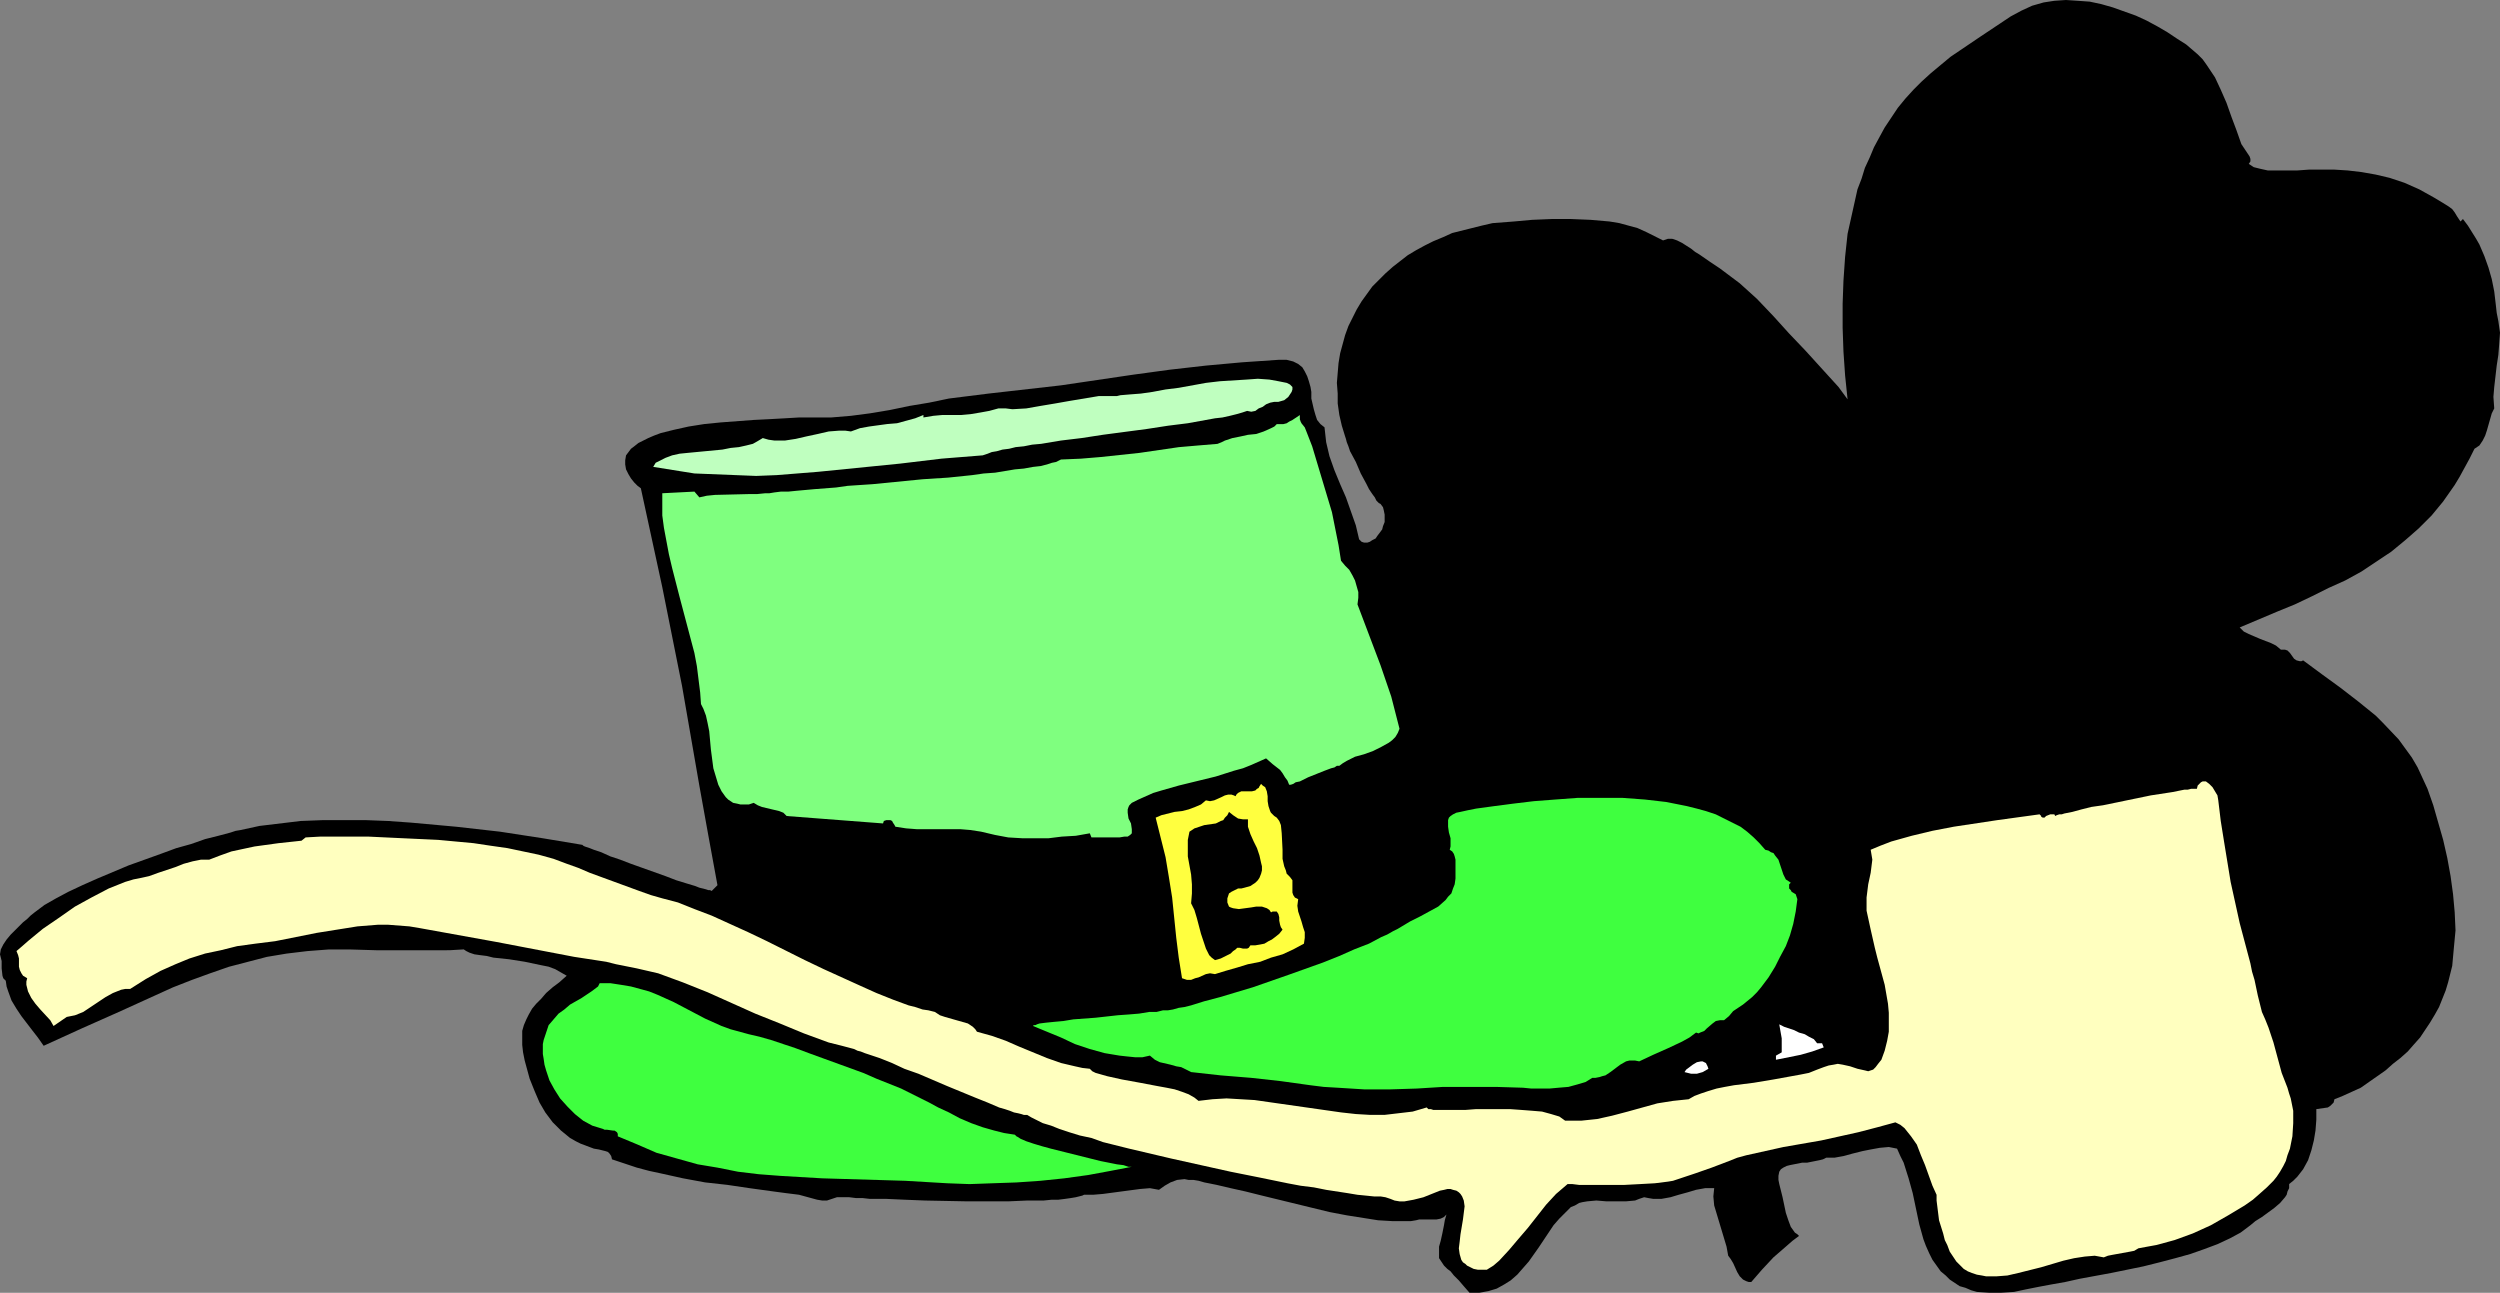
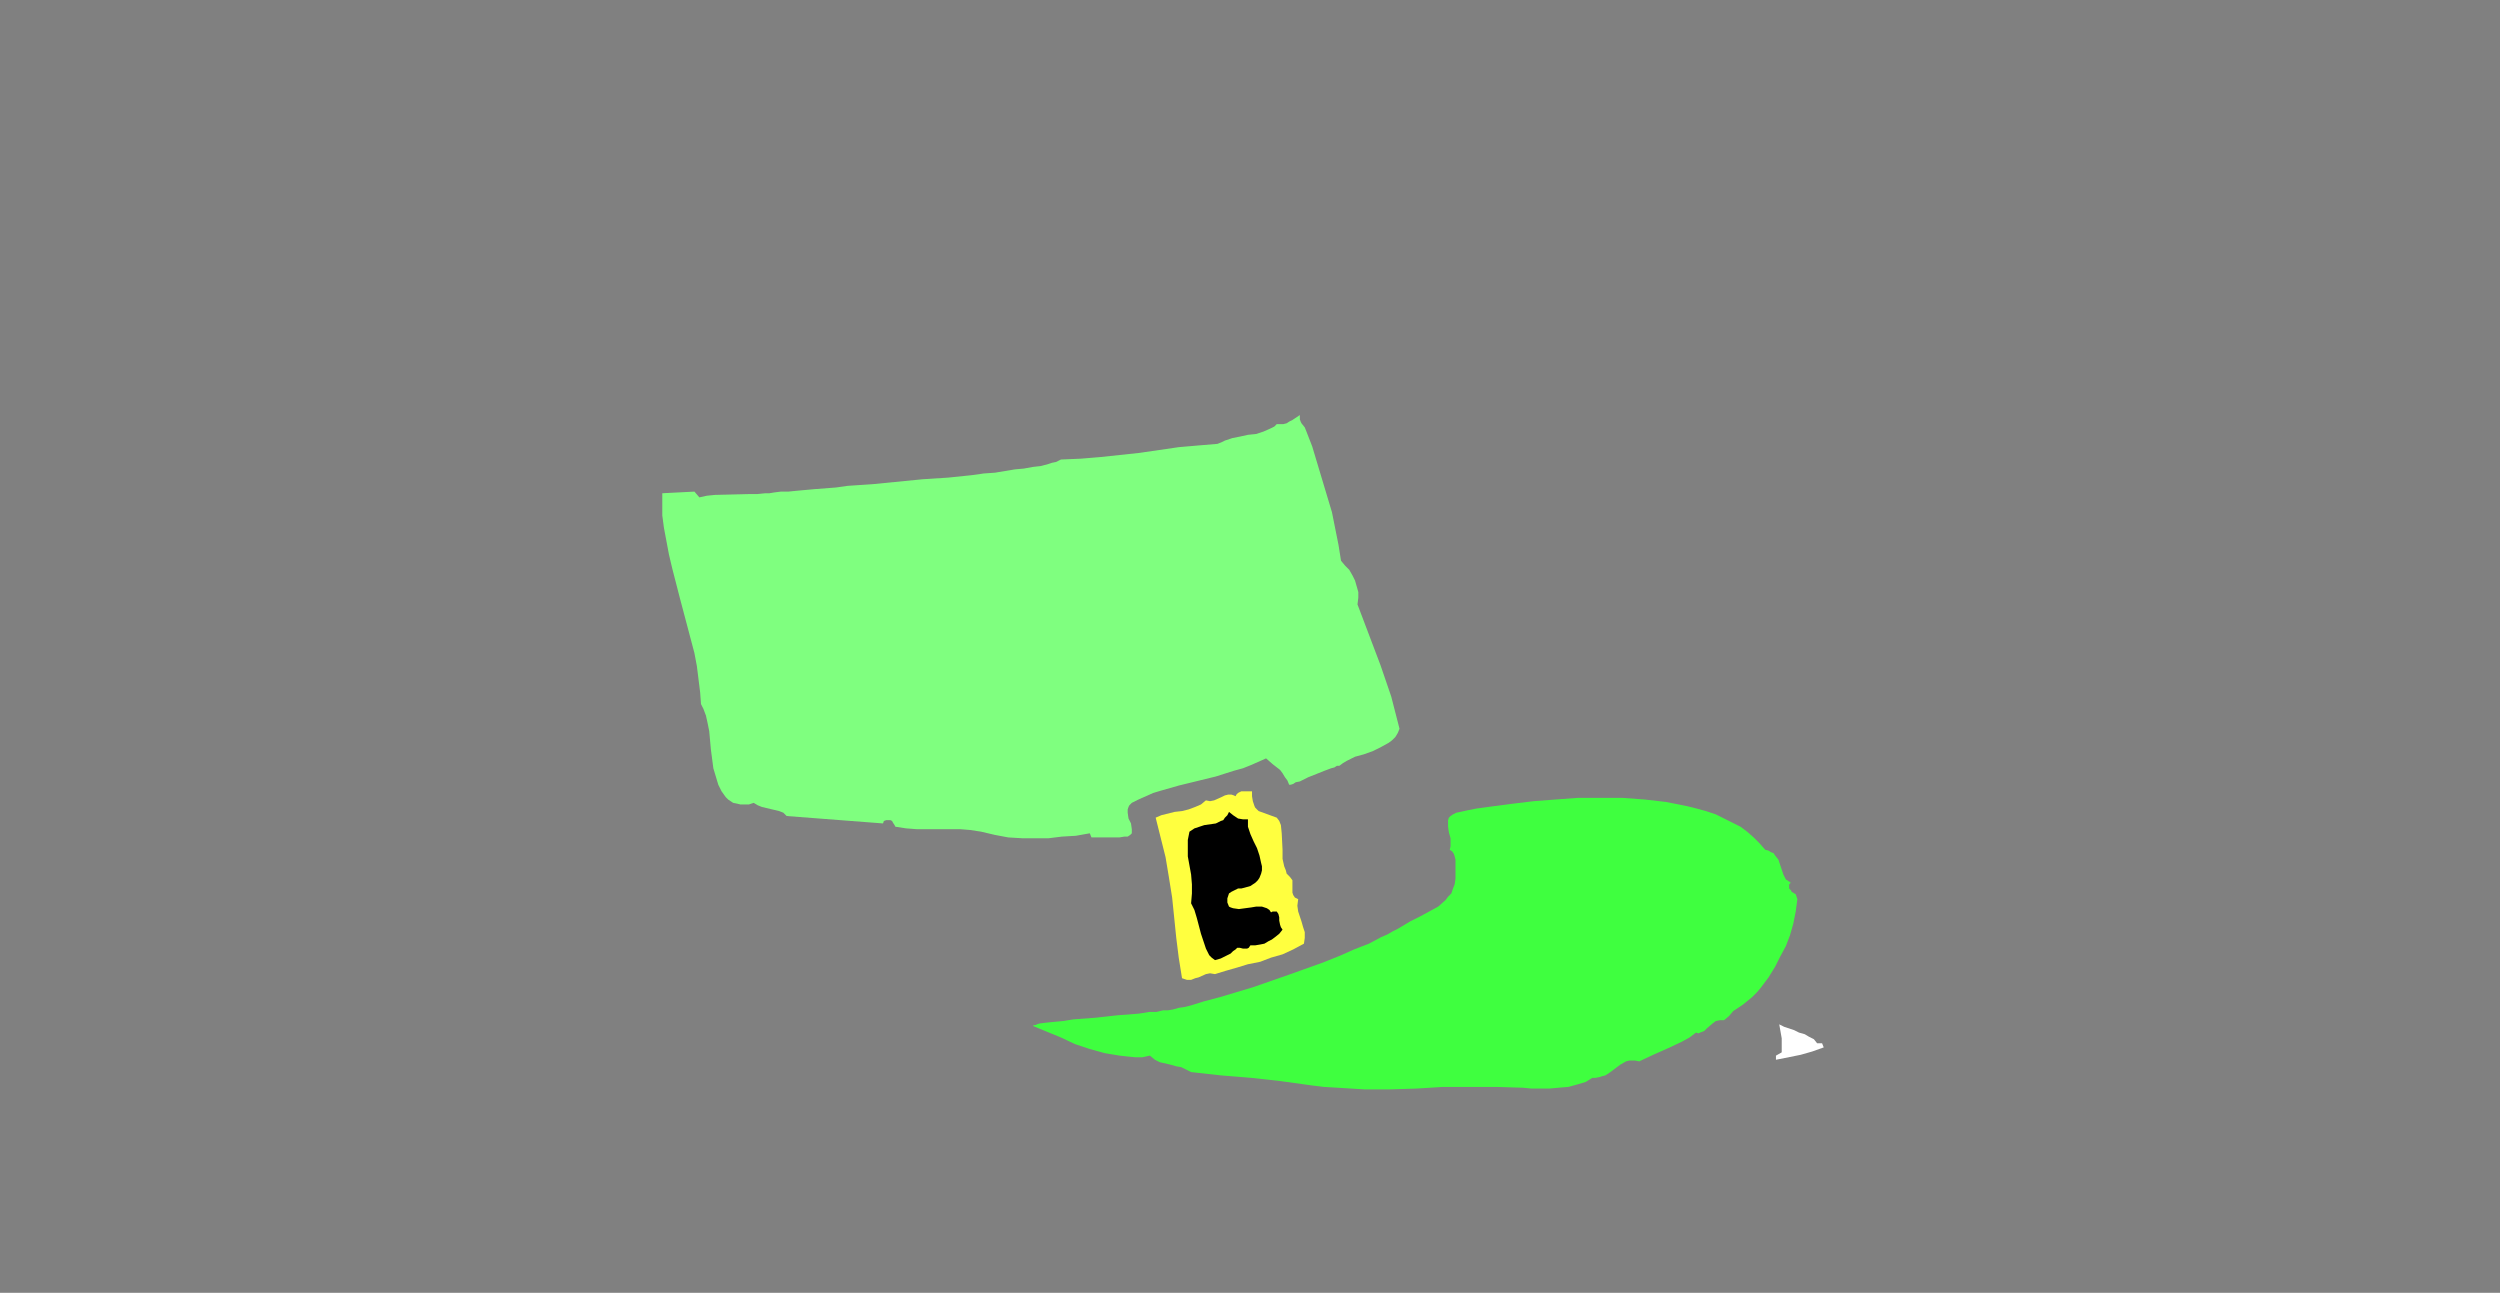
<svg xmlns="http://www.w3.org/2000/svg" xmlns:ns1="http://sodipodi.sourceforge.net/DTD/sodipodi-0.dtd" xmlns:ns2="http://www.inkscape.org/namespaces/inkscape" version="1.0" width="129.766mm" height="67.104mm" id="svg10" ns1:docname="Hat &amp; Pipe.wmf">
  <rect width="100%" height="100%" fill="#808080" stroke="none" />
  <ns1:namedview id="namedview10" pagecolor="#ffffff" bordercolor="#000000" borderopacity="0.25" ns2:showpageshadow="2" ns2:pageopacity="0.0" ns2:pagecheckerboard="0" ns2:deskcolor="#d1d1d1" ns2:document-units="mm" />
  <defs id="defs1">
    <pattern id="WMFhbasepattern" patternUnits="userSpaceOnUse" width="6" height="6" x="0" y="0" />
  </defs>
-   <path style="fill:#000000;fill-opacity:1;fill-rule:evenodd;stroke:none" d="m 441.168,32.147 0.97,0.646 1.293,0.323 1.454,0.323 h 1.778 1.939 2.101 l 2.262,-0.162 h 5.01 l 2.586,0.162 2.747,0.323 2.747,0.485 2.747,0.646 2.909,0.969 2.909,1.292 1.454,0.808 1.454,0.808 0.808,0.485 0.808,0.485 1.293,0.808 0.646,0.485 0.485,0.646 0.485,0.808 0.646,0.969 0.485,-0.485 0.97,1.292 0.808,1.292 0.808,1.292 0.646,1.131 0.97,2.262 0.808,2.262 0.646,2.262 0.485,2.423 0.323,2.746 0.162,1.454 0.323,1.615 0.323,2.262 -0.162,2.262 -0.162,2.1 -0.323,2.1 -0.485,4.2 -0.162,1.939 0.162,2.262 -0.485,0.969 -0.323,1.131 -0.323,1.131 -0.323,1.131 -0.323,0.969 -0.485,0.969 -0.646,0.969 -0.97,0.646 -0.97,1.939 -0.97,1.777 -0.97,1.777 -0.97,1.615 -2.262,3.231 -2.262,2.746 -2.586,2.585 -2.586,2.262 -2.747,2.262 -2.909,1.938 -2.909,1.938 -3.232,1.777 -3.232,1.454 -3.232,1.615 -3.394,1.615 -3.555,1.454 -7.272,3.069 0.808,0.808 0.97,0.485 2.262,0.969 2.101,0.808 0.97,0.485 0.97,0.808 h 0.323 0.485 l 0.485,0.162 0.485,0.485 0.808,1.131 0.485,0.323 0.646,0.162 h 0.323 l 0.323,-0.162 3.717,2.746 3.555,2.585 3.555,2.746 3.394,2.746 1.454,1.454 3.07,3.231 1.293,1.777 1.293,1.777 1.131,1.938 0.97,2.1 0.97,2.1 1.131,3.231 0.97,3.392 0.97,3.392 0.808,3.554 0.646,3.554 0.485,3.554 0.323,3.554 0.162,3.554 -0.323,3.392 -0.323,3.554 -0.808,3.231 -0.485,1.615 -0.646,1.615 -0.646,1.615 -0.808,1.454 -0.97,1.615 -0.97,1.454 -0.97,1.454 -1.293,1.454 -1.131,1.292 -1.454,1.292 -1.454,1.131 -1.454,1.292 -3.232,2.262 -1.616,1.131 -1.778,0.808 -1.778,0.808 -1.616,0.646 -0.162,0.646 -0.323,0.323 -0.323,0.323 -0.485,0.323 -1.131,0.162 -1.131,0.162 v 2.1 l -0.162,2.1 -0.323,1.938 -0.485,1.938 -0.646,1.939 -0.97,1.777 -1.131,1.454 -0.808,0.808 -0.808,0.646 v 0.808 l -0.323,0.646 -0.162,0.646 -0.323,0.485 -0.97,1.131 -1.131,0.969 -2.424,1.777 -1.293,0.808 -0.97,0.808 -1.939,1.454 -2.101,1.131 -2.424,1.131 -2.586,0.969 -2.747,0.969 -2.909,0.808 -3.07,0.808 -3.232,0.808 -6.302,1.292 -6.141,1.131 -2.909,0.646 -2.747,0.485 -2.586,0.485 -2.424,0.485 -2.262,0.485 -2.586,0.162 h -2.262 l -2.424,-0.162 -1.131,-0.323 -1.131,-0.485 -1.131,-0.323 -1.939,-1.292 -0.808,-0.808 -0.97,-0.808 -0.808,-1.131 -0.808,-1.131 -0.646,-1.292 -0.646,-1.454 -0.485,-1.292 -0.808,-2.908 -0.646,-3.069 -0.646,-3.069 -0.808,-2.908 -0.97,-3.069 -0.646,-1.292 -0.646,-1.454 -0.808,-0.162 -0.808,-0.162 -1.778,0.162 -1.778,0.323 -1.616,0.323 -1.939,0.485 -1.778,0.485 -1.778,0.323 h -1.616 l -0.646,0.323 -0.646,0.162 -1.616,0.323 -0.808,0.162 h -0.97 l -1.616,0.323 -0.808,0.162 -0.646,0.162 -0.646,0.323 -0.485,0.323 -0.323,0.485 -0.162,0.808 v 0.808 l 0.162,0.808 0.323,1.292 0.323,1.292 0.646,3.069 0.485,1.454 0.485,1.292 0.808,1.131 0.485,0.323 0.323,0.323 -1.293,0.969 -1.293,1.131 -2.424,2.1 -2.262,2.423 -2.101,2.423 h -0.485 l -0.485,-0.162 -0.646,-0.323 -0.646,-0.646 -0.485,-0.808 -0.808,-1.777 -0.485,-0.808 -0.485,-0.646 -0.323,-1.777 -0.485,-1.615 -0.97,-3.231 -0.485,-1.615 -0.485,-1.615 -0.162,-1.777 0.162,-1.615 h -1.778 l -1.778,0.323 -1.616,0.485 -1.778,0.485 -1.616,0.485 -1.778,0.323 h -1.616 l -0.97,-0.162 -0.808,-0.162 -0.97,0.323 -0.808,0.323 -1.778,0.162 h -1.939 -1.939 l -1.939,-0.162 -1.778,0.162 -0.97,0.162 -0.646,0.162 -0.808,0.485 -0.808,0.323 -1.131,1.131 -1.131,1.131 -1.131,1.292 -0.97,1.454 -0.97,1.454 -0.97,1.454 -1.939,2.746 -1.131,1.292 -1.131,1.292 -1.293,1.131 -1.293,0.808 -1.454,0.808 -1.616,0.485 -1.778,0.323 h -0.97 -0.97 l -1.131,-1.292 -0.97,-1.131 -0.97,-0.969 -0.646,-0.808 -0.646,-0.485 -0.646,-0.646 -0.323,-0.485 -0.323,-0.485 -0.323,-0.485 v -0.646 -0.646 -0.969 l 0.323,-1.131 0.323,-1.454 0.323,-1.615 0.162,-0.969 0.323,-1.131 -0.485,0.485 -0.646,0.323 -0.808,0.162 h -0.808 -1.778 -0.808 l -0.646,0.162 -0.97,0.162 h -1.293 -2.424 l -2.747,-0.162 -3.07,-0.485 -3.07,-0.485 -3.394,-0.646 -6.626,-1.615 -6.626,-1.615 -3.232,-0.808 -2.909,-0.646 -2.747,-0.646 -2.424,-0.485 -1.131,-0.323 -0.97,-0.162 h -0.97 l -0.808,-0.162 -1.454,0.162 -1.293,0.485 -1.131,0.646 -1.131,0.808 -1.778,-0.323 -1.939,0.162 -7.272,0.969 -1.939,0.162 h -1.778 l -0.323,0.162 -0.646,0.162 -0.646,0.162 -0.97,0.162 -1.131,0.162 -1.293,0.162 h -1.293 l -1.616,0.162 h -1.616 -1.616 l -3.717,0.162 h -8.08 l -8.242,-0.162 -4.04,-0.162 -3.555,-0.162 h -1.616 -1.616 l -1.454,-0.162 h -1.293 l -1.293,-0.162 h -0.97 -0.808 -0.646 l -0.97,0.323 -0.97,0.323 h -0.97 l -0.97,-0.162 -1.778,-0.485 -1.778,-0.485 -2.586,-0.323 -2.424,-0.323 -4.686,-0.646 -4.363,-0.646 -4.363,-0.485 -4.363,-0.808 -4.363,-0.969 -2.262,-0.485 -2.424,-0.646 -2.424,-0.808 -2.424,-0.808 -0.162,-0.646 -0.323,-0.485 -0.323,-0.323 -0.485,-0.162 -1.293,-0.323 -0.97,-0.162 -1.293,-0.485 -1.293,-0.485 -0.97,-0.485 -1.131,-0.646 -1.778,-1.454 -1.616,-1.615 -1.454,-1.938 -1.131,-1.938 -0.97,-2.262 -0.97,-2.423 -0.485,-1.777 -0.485,-1.777 -0.323,-1.615 -0.162,-1.454 v -1.454 -1.292 l 0.323,-1.131 0.485,-1.131 0.485,-0.969 0.646,-1.131 0.808,-0.969 0.97,-0.969 0.97,-1.131 1.293,-1.131 1.293,-0.969 1.454,-1.292 -1.131,-0.646 -1.131,-0.646 -1.293,-0.485 -1.616,-0.323 -3.07,-0.646 -3.07,-0.485 -3.07,-0.323 -1.293,-0.323 -1.293,-0.162 -1.131,-0.162 -0.97,-0.323 -0.646,-0.323 -0.485,-0.323 -2.747,0.162 H 85.486 79.83 74.174 l -5.494,-0.162 h -4.202 l -4.202,0.323 -4.04,0.485 -3.878,0.646 -3.717,0.969 -3.717,0.969 -3.717,1.292 -3.555,1.292 -3.717,1.454 -3.555,1.615 -7.11,3.231 -7.272,3.231 -7.434,3.392 -1.131,-1.615 -1.131,-1.454 -2.101,-2.746 -0.97,-1.454 -0.97,-1.615 -0.646,-1.777 -0.323,-0.969 -0.162,-1.131 -0.485,-0.485 -0.162,-0.485 -0.162,-1.454 v -1.454 L 0.162,187.873 0,187.227 l 0.162,-0.969 0.485,-0.969 0.646,-0.969 0.808,-0.969 1.616,-1.615 0.808,-0.808 0.808,-0.646 0.646,-0.646 0.808,-0.646 1.939,-1.454 2.262,-1.292 2.424,-1.292 2.747,-1.292 2.909,-1.292 3.07,-1.292 3.07,-1.292 6.302,-2.262 3.07,-1.131 2.909,-0.808 2.747,-0.969 2.586,-0.646 2.424,-0.646 0.97,-0.323 0.97,-0.162 3.717,-0.808 4.04,-0.485 4.04,-0.485 4.202,-0.162 h 4.202 4.525 l 4.202,0.162 4.525,0.323 8.888,0.808 8.565,0.969 4.202,0.646 4.202,0.646 3.878,0.646 3.878,0.646 v 0 l 0.162,0.162 0.323,0.162 0.485,0.162 0.485,0.162 0.808,0.323 1.454,0.485 1.778,0.808 1.939,0.646 2.101,0.808 2.262,0.808 4.525,1.615 2.101,0.808 2.101,0.646 1.616,0.485 0.808,0.323 0.646,0.162 0.646,0.162 0.485,0.162 h 0.323 l 0.323,0.162 1.131,-1.131 -1.778,-9.693 -1.778,-9.854 -3.394,-19.547 -1.939,-9.693 -1.939,-9.693 -2.101,-9.693 -2.101,-9.693 -0.646,-0.485 -0.646,-0.646 -0.646,-0.808 -0.485,-0.808 -0.485,-0.969 -0.162,-0.969 V 90.302 l 0.162,-0.969 0.485,-0.646 0.485,-0.646 0.646,-0.485 0.808,-0.646 0.97,-0.485 0.97,-0.485 1.131,-0.485 1.293,-0.485 2.586,-0.646 2.909,-0.646 3.07,-0.485 3.232,-0.323 6.464,-0.485 3.232,-0.162 2.909,-0.162 2.747,-0.162 h 2.586 2.101 0.808 0.808 l 3.878,-0.323 3.717,-0.485 3.878,-0.646 3.878,-0.808 3.878,-0.646 3.878,-0.808 3.878,-0.485 3.878,-0.485 7.11,-0.808 7.11,-0.808 14.221,-2.1 7.11,-0.969 7.11,-0.808 7.11,-0.646 7.11,-0.485 h 0.808 0.808 l 0.646,0.162 0.646,0.162 0.97,0.485 0.808,0.646 0.485,0.808 0.485,0.969 0.323,0.969 0.323,1.131 0.162,0.969 v 1.292 l 0.485,2.1 0.323,1.131 0.323,0.969 0.646,0.808 0.808,0.646 0.162,1.454 0.162,1.454 0.646,2.746 0.97,2.746 1.131,2.746 1.131,2.585 0.97,2.746 0.97,2.746 0.646,2.746 0.485,0.485 0.485,0.162 h 0.646 l 0.485,-0.162 0.485,-0.323 0.646,-0.323 0.323,-0.485 0.485,-0.646 0.485,-0.646 0.162,-0.646 0.323,-0.808 v -0.808 -0.646 l -0.162,-0.808 -0.162,-0.646 -0.485,-0.646 -0.323,-0.162 -0.485,-0.485 -0.323,-0.646 -0.485,-0.646 -0.646,-0.969 -0.485,-0.969 -1.131,-2.1 -0.97,-2.262 -1.131,-2.1 -0.323,-0.969 -0.323,-0.808 -0.162,-0.646 -0.162,-0.485 -0.646,-2.1 -0.485,-2.1 -0.323,-2.262 v -1.939 l -0.162,-2.1 0.162,-1.939 0.162,-1.939 0.323,-1.939 0.485,-1.777 0.485,-1.777 0.646,-1.777 0.808,-1.615 0.808,-1.615 0.97,-1.615 2.101,-2.908 1.293,-1.292 1.293,-1.292 1.454,-1.292 1.454,-1.131 1.454,-1.131 1.616,-0.969 1.778,-0.969 1.616,-0.808 1.939,-0.808 1.778,-0.808 1.939,-0.485 1.939,-0.485 1.939,-0.485 2.101,-0.485 2.101,-0.162 2.101,-0.162 3.555,-0.323 3.878,-0.162 h 3.717 l 3.878,0.162 3.717,0.323 1.939,0.323 1.778,0.485 1.778,0.485 1.778,0.808 1.616,0.808 1.616,0.808 0.485,-0.162 0.485,-0.162 h 0.808 l 0.97,0.323 0.97,0.485 1.778,1.131 0.808,0.646 0.808,0.485 2.101,1.454 1.939,1.292 1.939,1.454 1.939,1.454 3.394,3.069 3.232,3.392 3.07,3.392 3.232,3.392 3.232,3.554 3.232,3.554 1.778,2.423 -0.485,-4.685 -0.323,-4.685 -0.162,-4.685 v -4.685 l 0.162,-4.523 0.323,-4.685 0.485,-4.523 0.97,-4.362 0.97,-4.362 0.808,-2.1 0.646,-2.1 0.97,-2.1 0.808,-1.939 1.131,-2.1 0.97,-1.777 1.293,-1.939 1.293,-1.939 1.454,-1.777 1.616,-1.777 1.616,-1.615 1.778,-1.615 1.939,-1.615 1.939,-1.615 5.979,-4.039 5.818,-3.877 2.101,-1.131 2.101,-0.969 2.262,-0.646 2.101,-0.323 L 405.292,0 l 2.424,0.162 2.262,0.162 2.262,0.485 2.262,0.646 2.262,0.808 2.262,0.808 2.101,0.969 2.101,1.131 1.939,1.131 1.939,1.292 1.778,1.131 1.131,0.969 1.131,0.969 0.97,0.969 0.808,1.131 1.616,2.423 1.131,2.423 1.131,2.585 0.97,2.746 0.97,2.585 0.97,2.746 0.646,0.969 0.646,0.969 0.323,0.485 0.162,0.485 v 0.485 z" id="path1" />
-   <path style="fill:#bfffbf;fill-opacity:1;fill-rule:evenodd;stroke:none" d="m 253.55,75.925 v 0.485 l -0.162,0.485 -0.323,0.485 -0.323,0.485 -0.808,0.646 -1.131,0.323 h -0.808 l -0.808,0.162 -0.808,0.323 -0.646,0.485 -0.808,0.323 -0.646,0.485 -0.808,0.162 -0.808,-0.162 -0.97,0.323 -1.131,0.323 -1.293,0.323 -1.454,0.323 -1.454,0.162 -1.778,0.323 -1.778,0.323 -1.778,0.323 -3.878,0.485 -4.202,0.646 -8.565,1.131 -4.202,0.646 -4.04,0.485 -3.878,0.646 -1.778,0.162 -1.616,0.323 -1.616,0.162 -1.293,0.323 -1.293,0.162 -1.131,0.323 -0.97,0.162 -0.808,0.323 -0.485,0.162 -0.485,0.162 -8.08,0.646 -8.08,0.969 -8.08,0.808 -8.08,0.808 -8.08,0.646 -4.04,0.162 -4.04,-0.162 -4.04,-0.162 -4.04,-0.162 -4.04,-0.646 -4.04,-0.646 0.485,-0.808 0.97,-0.485 0.97,-0.485 1.293,-0.485 1.454,-0.323 1.616,-0.162 3.394,-0.323 3.394,-0.323 1.616,-0.323 1.616,-0.162 1.454,-0.323 1.293,-0.323 1.131,-0.646 0.808,-0.485 1.131,0.323 1.131,0.162 h 0.97 1.131 l 2.101,-0.323 2.101,-0.485 2.262,-0.485 2.101,-0.485 2.101,-0.162 h 1.131 l 1.131,0.162 1.778,-0.646 1.778,-0.323 3.555,-0.485 1.939,-0.162 1.778,-0.485 1.778,-0.485 1.616,-0.646 v 0.485 l 1.939,-0.323 1.778,-0.162 h 1.939 1.778 l 1.778,-0.162 1.939,-0.323 1.778,-0.323 1.778,-0.485 h 1.454 l 1.293,0.162 2.747,-0.162 2.747,-0.485 2.909,-0.485 2.747,-0.485 2.909,-0.485 2.909,-0.485 h 2.747 0.808 l 0.646,-0.162 1.939,-0.162 2.101,-0.162 2.262,-0.323 2.586,-0.485 2.586,-0.323 5.333,-0.969 2.747,-0.323 2.586,-0.162 2.586,-0.162 2.262,-0.162 2.262,0.162 1.778,0.323 0.808,0.162 0.808,0.162 0.646,0.323 z" id="path2" />
  <path style="fill:#7fff7f;fill-opacity:1;fill-rule:evenodd;stroke:none" d="m 263.084,110.01 0.808,0.969 0.808,0.808 0.646,1.131 0.485,0.969 0.323,1.131 0.323,1.131 v 1.131 l -0.162,1.292 2.262,5.977 2.262,5.977 2.101,6.139 1.616,6.3 -0.323,0.808 -0.485,0.808 -0.646,0.646 -0.646,0.485 -1.454,0.808 -1.616,0.808 -1.778,0.646 -1.778,0.485 -1.616,0.808 -0.808,0.485 -0.646,0.485 h -0.162 -0.323 l -0.485,0.323 -0.646,0.162 -1.293,0.485 -1.616,0.646 -1.616,0.646 -1.616,0.808 -0.808,0.162 -0.485,0.323 -0.485,0.162 h -0.323 l -0.323,-0.808 -0.485,-0.646 -0.485,-0.808 -0.485,-0.646 -1.454,-1.131 -1.293,-1.131 -1.454,0.646 -1.454,0.646 -1.616,0.646 -1.778,0.485 -3.555,1.131 -7.272,1.777 -3.394,0.969 -1.616,0.485 -1.454,0.646 -1.454,0.646 -1.293,0.646 -0.485,0.485 -0.162,0.323 -0.162,0.485 v 0.646 l 0.162,1.131 0.485,0.969 0.162,1.131 v 0.485 0.323 l -0.323,0.323 -0.485,0.323 h -0.646 l -0.97,0.162 h -5.494 l -0.323,-0.808 -2.747,0.485 -2.747,0.162 -2.586,0.323 h -2.586 -2.586 l -2.747,-0.162 -2.586,-0.485 -2.747,-0.646 -2.101,-0.323 -1.939,-0.162 h -8.565 l -2.101,-0.162 -2.101,-0.323 -0.162,-0.323 -0.323,-0.485 -0.162,-0.323 -0.323,-0.162 h -0.485 -0.323 l -0.485,0.162 -0.162,0.485 -18.907,-1.454 -0.646,-0.646 -0.808,-0.323 -3.394,-0.808 -0.808,-0.323 -0.808,-0.485 -0.97,0.323 h -0.808 -0.808 l -0.646,-0.162 -0.808,-0.162 -0.485,-0.323 -0.485,-0.323 -0.485,-0.485 -0.808,-1.131 -0.646,-1.292 -0.485,-1.615 -0.485,-1.615 -0.485,-3.715 -0.323,-3.554 -0.323,-1.615 -0.323,-1.454 -0.485,-1.292 -0.485,-0.969 -0.162,-2.262 -0.323,-2.585 -0.323,-2.585 -0.485,-2.585 -1.454,-5.492 -1.454,-5.492 -1.454,-5.654 -0.646,-2.746 -0.485,-2.585 -0.485,-2.585 -0.323,-2.423 v -2.262 -2.1 l 6.302,-0.323 0.97,1.131 1.454,-0.323 1.616,-0.162 6.626,-0.162 h 1.616 l 1.616,-0.162 h 0.808 l 0.97,-0.162 1.293,-0.162 h 1.454 l 1.616,-0.162 1.778,-0.162 1.778,-0.162 2.101,-0.162 2.101,-0.162 2.262,-0.323 4.848,-0.323 9.858,-0.969 5.01,-0.323 4.686,-0.485 2.262,-0.323 2.262,-0.162 1.939,-0.323 1.939,-0.323 1.778,-0.162 1.778,-0.323 1.454,-0.162 1.293,-0.323 0.97,-0.323 0.808,-0.162 0.646,-0.323 0.323,-0.162 3.878,-0.162 3.878,-0.323 7.595,-0.808 7.757,-1.131 3.717,-0.323 3.878,-0.323 0.808,-0.323 0.646,-0.323 1.454,-0.485 1.616,-0.323 1.454,-0.323 1.616,-0.162 1.454,-0.485 1.454,-0.646 0.646,-0.323 0.485,-0.485 h 0.808 0.485 l 0.646,-0.162 0.485,-0.323 0.646,-0.323 0.485,-0.323 0.97,-0.646 v 0.485 0.323 l 0.162,0.485 0.162,0.323 0.646,0.808 0.323,0.808 1.131,2.908 0.97,3.231 1.939,6.462 0.97,3.231 0.646,3.231 0.646,3.231 z" id="path3" />
-   <path style="fill:#ffffbf;fill-opacity:1;fill-rule:evenodd;stroke:none" d="m 419.513,244.897 -0.808,0.485 -0.808,0.162 -1.778,0.323 -1.778,0.323 -0.808,0.162 -0.808,0.323 -1.778,-0.323 -1.939,0.162 -2.101,0.323 -2.101,0.485 -4.363,1.292 -4.525,1.131 -2.101,0.485 -2.101,0.162 h -2.101 l -0.808,-0.162 -0.97,-0.162 -0.97,-0.323 -0.808,-0.323 -0.808,-0.485 -0.808,-0.808 -0.646,-0.646 -0.646,-0.969 -0.646,-0.969 -0.485,-1.292 -0.485,-0.969 -0.323,-1.292 -0.808,-2.585 -0.323,-2.585 -0.162,-1.292 v -1.131 l -0.808,-1.777 -1.454,-4.039 -0.808,-1.939 -0.808,-2.1 -1.131,-1.615 -0.646,-0.808 -0.646,-0.808 -0.808,-0.646 -0.97,-0.485 -3.555,0.969 -3.717,0.969 -7.272,1.615 -3.717,0.646 -3.717,0.646 -7.272,1.615 -1.778,0.485 -1.616,0.646 -3.394,1.292 -3.232,1.131 -3.394,1.131 -0.97,0.323 -0.97,0.162 -1.293,0.162 -1.293,0.162 -2.909,0.162 -3.07,0.162 h -8.888 l -1.293,-0.162 h -0.97 l -2.262,1.938 -1.939,2.1 -3.555,4.523 -1.939,2.262 -1.778,2.1 -1.939,2.1 -1.131,0.969 -1.293,0.808 h -0.97 -0.808 l -0.808,-0.162 -0.646,-0.323 -0.646,-0.323 -0.323,-0.323 -0.485,-0.323 -0.323,-0.485 -0.323,-1.131 -0.162,-1.131 0.162,-1.292 0.162,-1.454 0.485,-2.908 0.162,-1.292 0.162,-1.292 -0.162,-1.131 -0.323,-0.808 -0.323,-0.485 -0.323,-0.323 -0.485,-0.323 -0.646,-0.162 -0.485,-0.162 h -0.646 l -0.646,0.162 -0.808,0.162 -1.616,0.646 -0.808,0.323 -0.808,0.323 -1.939,0.485 -1.778,0.323 h -0.97 l -0.97,-0.162 -0.808,-0.323 -0.97,-0.323 -0.97,-0.162 h -1.293 l -1.616,-0.162 -1.616,-0.162 -1.939,-0.323 -2.101,-0.323 -2.101,-0.323 -2.424,-0.485 -2.586,-0.323 -2.586,-0.485 -5.494,-1.131 -5.656,-1.131 -5.818,-1.292 -5.818,-1.292 -5.494,-1.292 -2.747,-0.646 -2.586,-0.646 -2.586,-0.646 -2.262,-0.808 -2.262,-0.485 -2.101,-0.646 -1.939,-0.646 -1.616,-0.646 -1.616,-0.485 -1.293,-0.646 -0.97,-0.485 -0.808,-0.485 h -0.162 -0.485 l -0.485,-0.162 -0.646,-0.162 -0.808,-0.162 -0.808,-0.323 -0.97,-0.323 -1.131,-0.323 -2.262,-0.969 -2.424,-0.969 -2.747,-1.131 -2.747,-1.131 -5.656,-2.423 -2.747,-0.969 -2.424,-1.131 -2.424,-0.969 -0.97,-0.323 -0.97,-0.323 -0.97,-0.323 -0.808,-0.323 -0.646,-0.162 -0.646,-0.323 -2.424,-0.646 -2.586,-0.646 -4.848,-1.777 -4.686,-1.938 -4.848,-1.939 -9.373,-4.2 -4.848,-1.938 -4.848,-1.777 -2.101,-0.485 -2.101,-0.485 -4.04,-0.808 -1.939,-0.485 -2.101,-0.323 -4.202,-0.646 -15.19,-2.908 -15.19,-2.746 -1.939,-0.323 -2.101,-0.162 -2.101,-0.162 h -1.939 l -4.04,0.323 -4.04,0.646 -4.04,0.646 -4.04,0.808 -4.04,0.808 -3.878,0.485 -3.555,0.485 -3.232,0.808 -3.07,0.646 -3.07,0.969 -2.747,1.131 -2.909,1.292 -2.909,1.615 -3.07,1.938 h -0.97 l -0.808,0.162 -0.808,0.323 -0.808,0.323 -1.454,0.808 -1.454,0.969 -1.454,0.969 -1.454,0.969 -1.616,0.646 -0.808,0.162 -0.808,0.162 -2.586,1.777 L 9.858,200.15 7.918,198.05 6.949,196.919 6.141,195.789 5.494,194.496 5.171,193.204 v -0.646 l 0.162,-0.646 -0.808,-0.485 -0.323,-0.485 -0.323,-0.646 -0.162,-0.646 v -0.808 -0.808 l -0.162,-0.646 -0.323,-0.808 1.131,-0.969 1.293,-1.131 2.747,-2.262 3.07,-2.1 3.232,-2.262 3.232,-1.777 3.394,-1.777 1.616,-0.646 1.616,-0.646 1.616,-0.485 1.616,-0.323 1.454,-0.323 1.778,-0.646 3.394,-1.131 1.616,-0.646 1.778,-0.485 1.616,-0.323 h 1.616 l 2.101,-0.808 2.262,-0.808 2.262,-0.485 2.262,-0.485 4.686,-0.646 4.525,-0.485 0.808,-0.646 2.909,-0.162 h 9.373 l 6.787,0.323 6.949,0.323 6.949,0.646 3.232,0.485 3.394,0.485 3.07,0.646 3.07,0.646 2.909,0.808 2.586,0.969 2.262,0.808 2.262,0.969 4.848,1.777 4.848,1.777 2.262,0.808 2.262,0.646 3.07,0.808 3.232,1.292 3.394,1.292 3.555,1.615 3.555,1.615 3.717,1.777 7.434,3.715 3.717,1.777 3.555,1.615 3.555,1.615 3.232,1.454 3.232,1.292 3.07,1.131 1.293,0.323 1.454,0.485 1.131,0.162 1.293,0.323 0.97,0.646 0.97,0.323 2.262,0.646 1.131,0.323 1.131,0.323 0.97,0.646 0.485,0.485 0.323,0.485 2.909,0.808 2.747,0.969 2.586,1.131 2.747,1.131 2.747,1.131 2.747,0.969 2.747,0.646 1.454,0.323 1.454,0.162 0.485,0.485 0.646,0.323 1.131,0.323 1.131,0.323 1.454,0.323 1.454,0.323 3.555,0.646 3.394,0.646 1.778,0.323 1.616,0.323 1.454,0.485 1.293,0.485 1.131,0.646 0.808,0.646 2.747,-0.323 2.747,-0.162 2.747,0.162 2.747,0.162 5.656,0.808 5.656,0.808 5.656,0.808 2.909,0.323 2.747,0.162 h 2.909 l 2.747,-0.323 2.747,-0.323 2.747,-0.808 0.162,0.162 0.162,0.162 h 0.485 l 0.485,0.162 h 1.131 1.454 1.778 1.939 l 2.101,-0.162 h 2.101 4.525 l 2.262,0.162 2.101,0.162 1.939,0.162 1.778,0.485 1.616,0.485 1.131,0.808 h 1.616 1.616 l 3.07,-0.323 2.909,-0.646 3.07,-0.808 5.818,-1.615 3.07,-0.485 3.07,-0.323 1.131,-0.646 1.293,-0.485 1.454,-0.485 1.616,-0.485 1.616,-0.323 1.778,-0.323 3.878,-0.485 3.878,-0.646 3.555,-0.646 1.778,-0.323 1.616,-0.323 1.616,-0.646 1.293,-0.485 0.97,-0.323 0.97,-0.162 0.808,-0.162 0.97,0.162 1.454,0.323 1.454,0.485 1.454,0.323 0.646,0.162 0.485,-0.162 0.485,-0.162 0.485,-0.485 0.485,-0.646 0.646,-0.808 0.646,-1.777 0.485,-1.939 0.323,-1.777 v -1.777 -1.938 l -0.162,-1.777 -0.646,-3.715 -0.97,-3.554 -0.485,-1.777 -0.485,-1.938 -0.808,-3.554 -0.808,-3.715 v -1.454 -1.131 l 0.323,-2.585 0.485,-2.262 0.162,-1.292 0.162,-1.292 -0.162,-0.969 -0.162,-0.969 1.939,-0.808 2.101,-0.808 4.04,-1.131 4.04,-0.969 4.202,-0.808 8.565,-1.292 8.242,-1.131 0.323,0.323 v 0.162 l 0.323,0.162 h 0.323 l 0.323,-0.323 0.808,-0.323 h 0.485 0.323 l 0.162,0.323 0.323,-0.162 0.485,-0.162 h 0.485 l 0.485,-0.162 1.616,-0.323 1.778,-0.485 1.939,-0.485 2.262,-0.323 4.686,-0.969 4.686,-0.969 2.101,-0.323 2.101,-0.323 1.616,-0.323 0.808,-0.162 h 0.646 l 0.646,-0.162 h 0.485 0.646 l 0.162,-0.646 0.323,-0.323 0.323,-0.323 0.323,-0.162 h 0.323 0.323 l 0.646,0.485 0.646,0.646 0.485,0.808 0.485,0.808 0.162,0.969 0.485,4.039 0.646,4.039 1.293,7.916 1.778,8.077 2.101,7.916 0.323,1.615 0.485,1.615 0.646,3.069 0.808,3.231 0.646,1.454 0.646,1.615 0.97,2.908 1.616,5.977 1.131,2.908 0.323,1.131 0.323,0.969 0.485,2.423 v 2.423 l -0.162,2.585 -0.485,2.423 -0.485,1.292 -0.323,1.131 -0.485,0.969 -0.646,1.131 -0.646,0.969 -0.646,0.808 -1.293,1.292 -1.454,1.292 -1.293,1.131 -1.616,1.131 -3.232,1.939 -3.394,1.938 -3.555,1.615 -3.555,1.292 -3.555,0.969 -1.778,0.323 z" id="path4" />
-   <path style="fill:#ffff3f;fill-opacity:1;fill-rule:evenodd;stroke:none" d="m 250.48,160.411 0.485,0.646 0.323,0.808 0.162,1.615 0.162,3.231 v 1.777 l 0.323,1.454 0.323,0.808 0.162,0.646 0.646,0.646 0.485,0.646 v 0.323 0.485 1.131 0.485 l 0.162,0.485 0.323,0.485 0.646,0.323 -0.162,1.292 0.162,1.131 0.646,1.938 0.323,1.131 0.323,0.969 v 1.131 l -0.162,1.131 -2.101,1.131 -2.101,0.969 -2.262,0.646 -2.101,0.808 -2.424,0.485 -2.101,0.646 -2.262,0.646 -2.101,0.646 -0.97,-0.162 -0.808,0.162 -1.454,0.646 -0.646,0.162 -0.808,0.323 h -0.808 l -0.485,-0.162 -0.485,-0.162 -0.646,-4.039 -0.485,-3.877 -0.808,-7.916 -0.646,-4.039 -0.646,-3.877 -0.97,-3.877 -0.97,-3.877 1.131,-0.485 1.293,-0.323 1.293,-0.323 1.454,-0.162 1.293,-0.323 1.293,-0.485 1.131,-0.485 0.97,-0.808 0.808,0.162 0.808,-0.162 1.454,-0.646 0.646,-0.323 0.646,-0.162 h 0.646 l 0.485,0.162 0.323,0.162 0.162,-0.323 0.323,-0.323 0.646,-0.323 h 0.646 1.454 l 0.646,-0.162 0.323,-0.323 0.323,-0.162 0.162,-0.323 0.323,-0.485 0.323,0.323 0.485,0.323 0.323,0.808 0.162,0.969 v 0.969 l 0.162,0.969 0.323,0.969 0.162,0.323 0.323,0.323 0.323,0.323 z" id="path5" />
+   <path style="fill:#ffff3f;fill-opacity:1;fill-rule:evenodd;stroke:none" d="m 250.48,160.411 0.485,0.646 0.323,0.808 0.162,1.615 0.162,3.231 v 1.777 l 0.323,1.454 0.323,0.808 0.162,0.646 0.646,0.646 0.485,0.646 v 0.323 0.485 1.131 0.485 l 0.162,0.485 0.323,0.485 0.646,0.323 -0.162,1.292 0.162,1.131 0.646,1.938 0.323,1.131 0.323,0.969 v 1.131 l -0.162,1.131 -2.101,1.131 -2.101,0.969 -2.262,0.646 -2.101,0.808 -2.424,0.485 -2.101,0.646 -2.262,0.646 -2.101,0.646 -0.97,-0.162 -0.808,0.162 -1.454,0.646 -0.646,0.162 -0.808,0.323 h -0.808 l -0.485,-0.162 -0.485,-0.162 -0.646,-4.039 -0.485,-3.877 -0.808,-7.916 -0.646,-4.039 -0.646,-3.877 -0.97,-3.877 -0.97,-3.877 1.131,-0.485 1.293,-0.323 1.293,-0.323 1.454,-0.162 1.293,-0.323 1.293,-0.485 1.131,-0.485 0.97,-0.808 0.808,0.162 0.808,-0.162 1.454,-0.646 0.646,-0.323 0.646,-0.162 h 0.646 l 0.485,0.162 0.323,0.162 0.162,-0.323 0.323,-0.323 0.646,-0.323 h 0.646 1.454 v 0.969 l 0.162,0.969 0.323,0.969 0.162,0.323 0.323,0.323 0.323,0.323 z" id="path5" />
  <path style="fill:#3fff3f;fill-opacity:1;fill-rule:evenodd;stroke:none" d="m 346.308,166.711 0.646,0.162 0.485,0.323 0.485,0.162 0.323,0.485 0.646,0.808 0.323,0.969 0.646,1.938 0.485,0.969 0.97,0.646 -0.323,0.323 v 0.323 0.485 l 0.323,0.323 0.162,0.323 0.808,0.485 0.162,0.485 0.162,0.485 -0.323,2.423 -0.485,2.423 -0.646,2.262 -0.808,2.1 -1.131,2.1 -0.97,1.938 -1.293,2.1 -1.454,1.939 -0.808,0.969 -0.97,0.969 -1.778,1.454 -1.939,1.292 -0.808,0.969 -0.97,0.808 h -0.485 -0.323 l -0.808,0.162 -0.646,0.485 -1.131,0.969 -0.485,0.485 -0.808,0.323 -0.323,0.162 -0.485,-0.162 -1.293,0.969 -1.454,0.808 -2.747,1.292 -2.909,1.292 -2.747,1.292 -0.808,-0.162 h -0.646 -0.485 l -0.646,0.162 -1.131,0.646 -1.939,1.454 -0.97,0.646 -0.646,0.162 -0.485,0.162 -0.808,0.162 h -0.646 l -1.293,0.808 -1.616,0.485 -1.778,0.485 -1.939,0.162 -1.778,0.162 h -1.939 -1.616 l -1.616,-0.162 -5.333,-0.162 h -5.171 -5.171 l -5.171,0.323 -5.171,0.162 h -5.171 l -5.171,-0.323 -2.747,-0.162 -2.586,-0.323 -5.818,-0.808 -5.818,-0.646 -5.979,-0.485 -5.818,-0.646 -0.97,-0.485 -0.97,-0.485 -0.97,-0.162 -1.131,-0.323 -2.101,-0.485 -0.97,-0.485 -0.97,-0.808 -1.454,0.323 h -1.454 l -1.616,-0.162 -1.454,-0.162 -2.909,-0.485 -2.909,-0.808 -2.909,-0.969 -2.747,-1.292 -5.494,-2.262 0.162,-0.162 h 0.323 l 0.323,-0.162 0.485,-0.162 1.293,-0.162 1.616,-0.162 1.778,-0.162 1.939,-0.323 4.363,-0.323 4.363,-0.485 2.262,-0.162 1.939,-0.162 1.939,-0.323 h 1.454 l 1.293,-0.323 h 0.485 0.485 l 0.97,-0.162 1.131,-0.323 1.131,-0.162 1.293,-0.323 2.586,-0.808 3.07,-0.808 3.232,-0.969 3.232,-0.969 6.949,-2.423 6.787,-2.423 3.232,-1.292 2.909,-1.292 2.909,-1.131 2.424,-1.292 1.131,-0.485 1.131,-0.646 0.97,-0.485 0.808,-0.485 1.616,-0.969 1.939,-0.969 1.778,-0.969 1.778,-0.969 1.454,-1.292 0.485,-0.646 0.646,-0.646 0.323,-0.969 0.323,-0.808 0.162,-1.131 v -1.131 -2.585 l -0.162,-0.646 -0.162,-0.485 -0.323,-0.485 -0.485,-0.323 0.162,-0.646 v -0.485 -1.131 l -0.323,-1.131 -0.162,-1.131 v -0.969 -0.323 l 0.162,-0.485 0.323,-0.323 0.485,-0.323 0.646,-0.323 0.808,-0.162 1.454,-0.323 1.616,-0.323 3.555,-0.485 3.717,-0.485 4.04,-0.485 4.202,-0.323 4.363,-0.323 h 4.363 4.525 l 4.363,0.323 4.202,0.485 4.04,0.808 1.939,0.485 1.778,0.485 1.939,0.646 1.616,0.808 1.616,0.808 1.616,0.808 1.293,0.969 1.293,1.131 1.131,1.131 z" id="path6" />
  <path style="fill:#000000;fill-opacity:1;fill-rule:evenodd;stroke:none" d="m 244.824,160.734 v 0.808 0.646 l 0.485,1.454 0.646,1.454 0.646,1.292 0.485,1.454 0.323,1.454 0.162,0.646 v 0.808 l -0.162,0.646 -0.323,0.808 -0.323,0.485 -0.485,0.485 -0.485,0.323 -0.485,0.323 -1.131,0.323 -0.646,0.162 h -0.646 l -0.97,0.485 -0.323,0.162 -0.485,0.323 -0.162,0.485 -0.162,0.485 v 0.808 l 0.323,0.808 0.323,0.162 0.485,0.162 1.131,0.162 2.424,-0.323 0.97,-0.162 h 1.131 l 0.485,0.162 0.485,0.162 0.485,0.323 0.323,0.485 0.323,-0.162 h 0.323 0.323 0.162 l 0.323,0.485 0.162,0.646 v 0.646 l 0.162,0.808 0.162,0.485 0.323,0.485 -0.646,0.808 -0.808,0.646 -0.646,0.485 -0.646,0.323 -0.808,0.485 -0.808,0.162 -0.97,0.162 h -0.97 l -0.323,0.485 -0.323,0.162 h -0.323 -0.485 l -0.646,-0.162 h -0.485 l -0.323,0.323 -0.485,0.323 -0.485,0.485 -0.97,0.485 -0.97,0.485 -1.131,0.323 -0.646,-0.485 -0.485,-0.485 -0.646,-1.292 -0.485,-1.454 -0.485,-1.454 -0.808,-3.069 -0.485,-1.615 -0.646,-1.292 0.162,-1.938 v -1.777 l -0.162,-1.938 -0.323,-1.777 -0.323,-1.777 v -1.615 -1.615 l 0.162,-0.808 0.162,-0.808 0.485,-0.323 0.485,-0.323 0.97,-0.323 0.97,-0.323 1.131,-0.162 1.131,-0.162 0.97,-0.485 0.485,-0.162 0.323,-0.485 0.485,-0.485 0.323,-0.646 0.808,0.646 0.97,0.646 0.97,0.162 h 0.485 z" id="path7" />
-   <path style="fill:#3fff3f;fill-opacity:1;fill-rule:evenodd;stroke:none" d="m 199.091,222.605 0.162,0.162 0.162,0.162 0.323,0.162 0.485,0.323 1.131,0.485 1.454,0.485 1.616,0.485 1.778,0.485 3.878,0.969 3.878,0.969 1.939,0.485 1.616,0.323 1.616,0.323 1.293,0.162 0.97,0.323 h 0.485 0.162 l -4.202,0.808 -4.363,0.808 -4.686,0.646 -4.686,0.485 -4.686,0.323 -4.686,0.162 -4.525,0.162 -4.363,-0.162 -8.242,-0.485 -16.322,-0.485 -8.242,-0.485 -4.202,-0.323 -4.04,-0.485 -4.04,-0.808 -3.878,-0.646 -4.04,-1.131 -4.04,-1.131 -3.717,-1.615 -3.878,-1.615 v -0.485 l -0.162,-0.323 -0.485,-0.323 h -0.323 l -1.131,-0.162 h -0.485 l -0.323,-0.162 -2.101,-0.646 -1.778,-0.969 -1.616,-1.292 -1.454,-1.454 -1.454,-1.615 -1.131,-1.777 -0.97,-1.777 -0.646,-1.938 -0.323,-1.131 -0.162,-1.131 -0.162,-0.969 v -0.969 -0.969 l 0.162,-0.808 0.485,-1.454 0.485,-1.454 0.97,-1.131 0.97,-1.131 1.131,-0.808 1.131,-0.969 1.131,-0.646 1.131,-0.646 0.97,-0.646 0.97,-0.646 0.646,-0.485 0.646,-0.485 0.323,-0.646 h 2.101 l 2.101,0.323 1.939,0.323 1.778,0.485 1.778,0.485 1.616,0.646 3.232,1.454 3.07,1.615 3.07,1.615 3.232,1.454 1.778,0.646 1.778,0.485 1.778,0.485 2.101,0.485 2.262,0.646 2.424,0.808 2.424,0.808 2.586,0.969 5.333,1.938 5.333,1.938 2.586,1.131 2.424,0.969 2.424,0.969 1.939,0.969 1.939,0.969 1.616,0.808 1.778,0.969 2.101,0.969 2.101,1.131 2.262,0.969 2.262,0.808 2.262,0.646 1.939,0.485 z" id="path8" />
  <path style="fill:#ffffff;fill-opacity:1;fill-rule:evenodd;stroke:none" d="m 356.489,204.673 h 0.97 l 0.323,0.808 -2.262,0.808 -2.262,0.646 -2.424,0.485 -2.424,0.485 v -0.808 l 1.131,-0.646 v -1.454 -1.292 l -0.485,-2.746 0.97,0.485 0.97,0.323 0.97,0.323 0.97,0.485 1.131,0.323 0.808,0.485 0.97,0.485 z" id="path9" />
-   <path style="fill:#ffffff;fill-opacity:1;fill-rule:evenodd;stroke:none" d="m 335.158,209.681 -1.131,0.646 -1.131,0.323 h -1.131 l -1.293,-0.323 0.323,-0.485 0.646,-0.485 0.646,-0.485 0.808,-0.485 0.808,-0.162 h 0.323 l 0.646,0.323 0.162,0.323 0.162,0.323 z" id="path10" />
</svg>